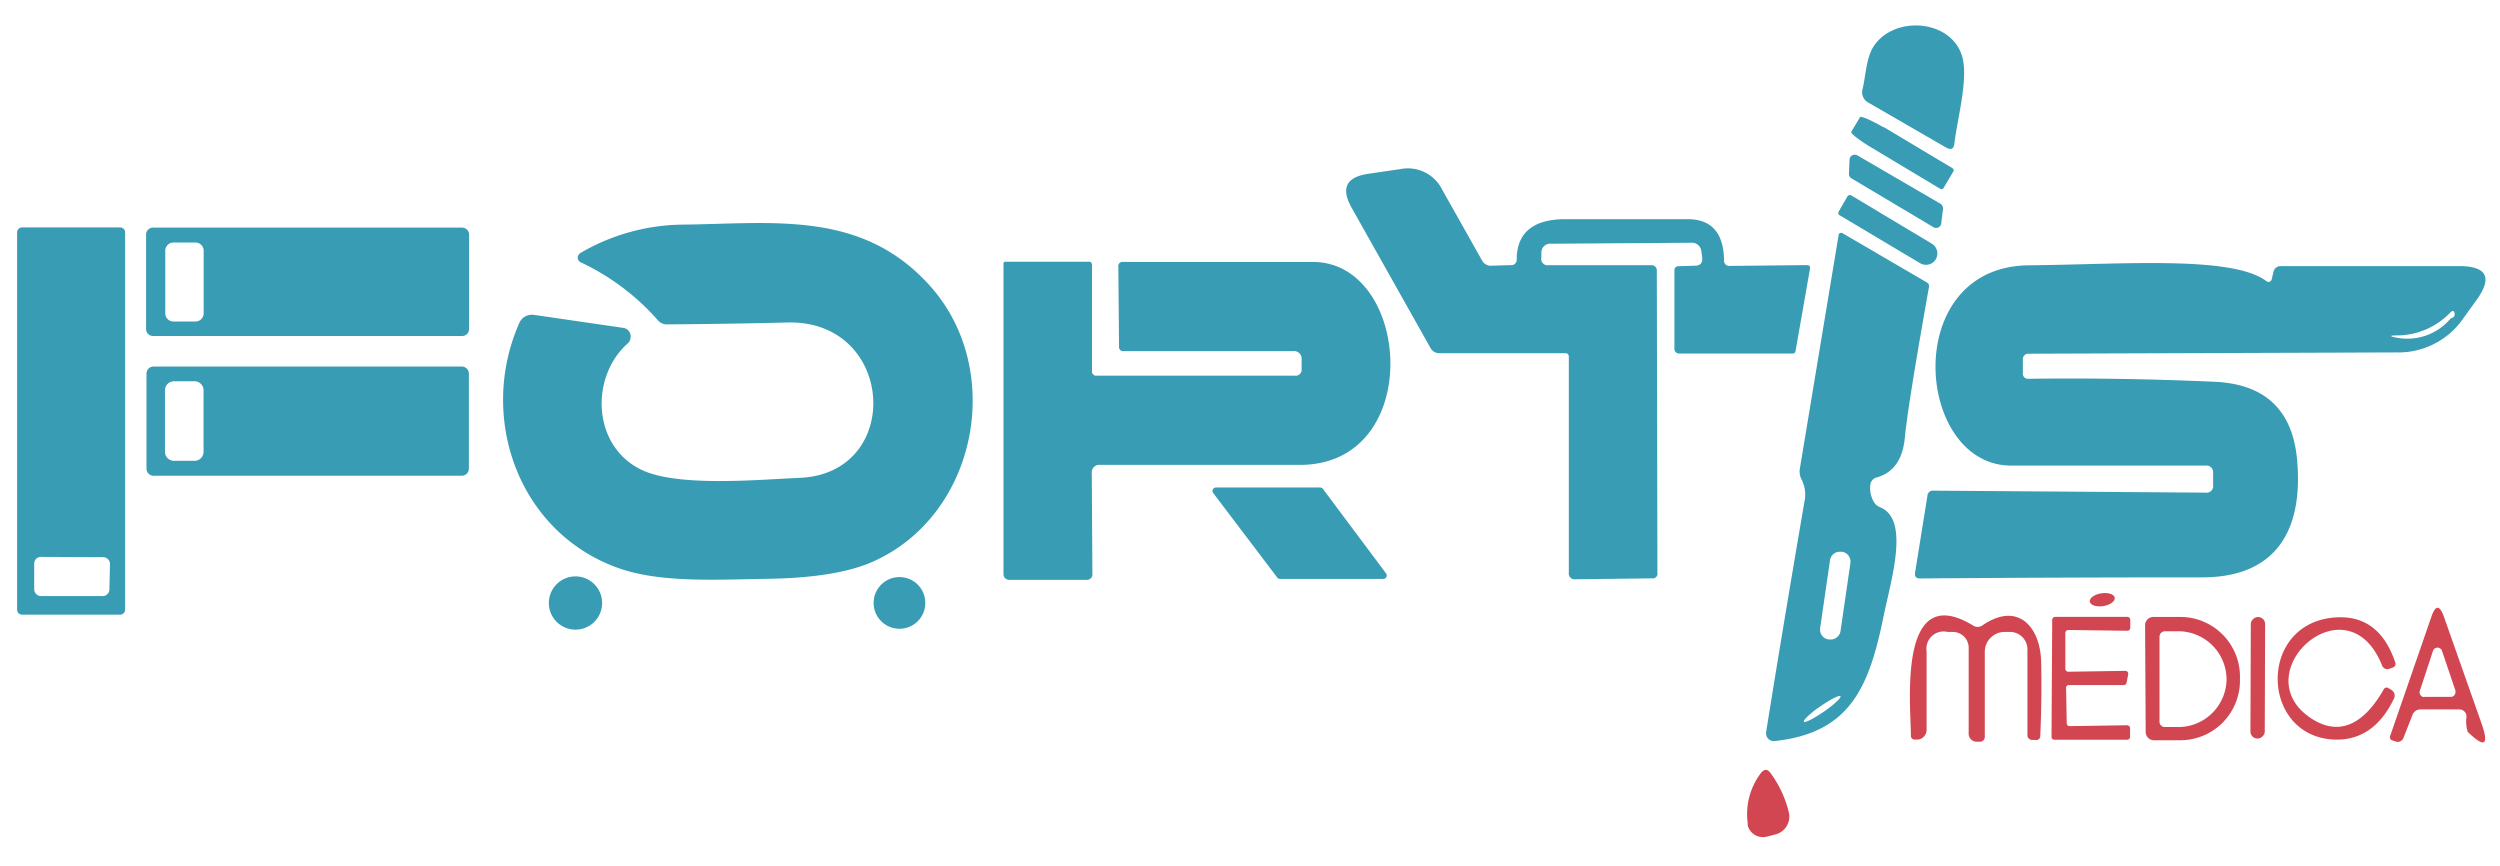
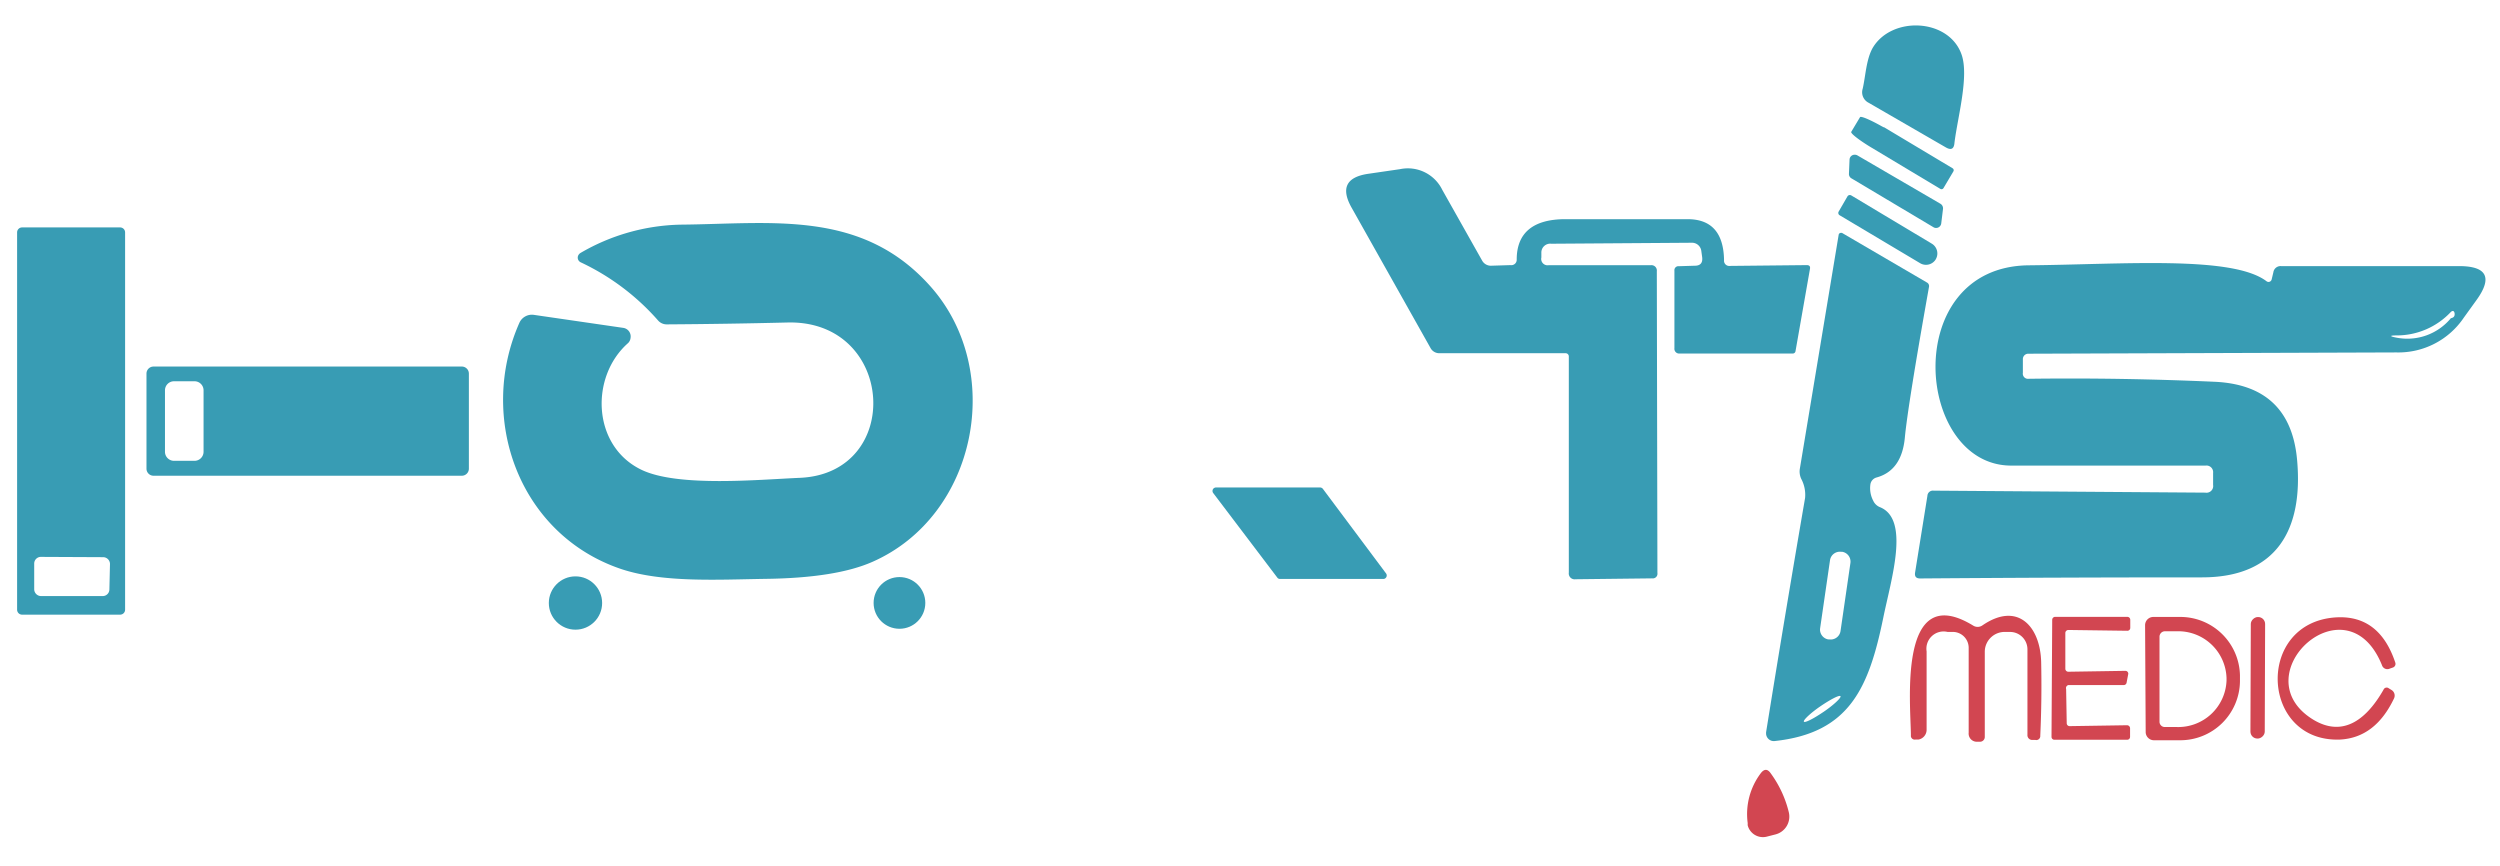
<svg xmlns="http://www.w3.org/2000/svg" id="Layer_1" data-name="Layer 1" viewBox="0 0 251.4 87.13">
  <defs>
    <style>.cls-1{fill:#389cb4;}.cls-2{fill:#d24651;}</style>
  </defs>
  <path class="cls-1" d="M195.67,14.82l-7.75-4.48a1.18,1.18,0,0,1-.61-1.41c.29-1.24.35-2.94,1-4.1,1.9-3.24,7.65-3,8.94.64.78,2.19-.4,6.35-.71,8.9C196.49,15,196.19,15.12,195.67,14.82Z" />
  <path class="cls-1" d="M195.44,18.91a.23.23,0,0,1-.31.09h0l-6.89-4.13c-1.24-.74-2.17-1.46-2.08-1.61h0l.88-1.47c.06-.17,1.11.29,2.35,1l.06,0,6.9,4.13a.23.23,0,0,1,.08.32h0Z" />
  <path class="cls-1" d="M186.77,15.62l8.36,4.87a.54.54,0,0,1,.26.51l-.18,1.47a.52.52,0,0,1-.58.45.48.48,0,0,1-.2-.07l-8.24-4.91a.5.5,0,0,1-.26-.47l.06-1.42a.51.51,0,0,1,.54-.49A.5.5,0,0,1,186.77,15.62Z" />
  <path class="cls-1" d="M152.52,26.1c0-2.72,1.69-4.07,4.94-4.06q6.14,0,12.24,0,3.6,0,3.67,4.11a.53.53,0,0,0,.61.59l7.71-.08c.26,0,.37.13.32.38l-1.45,8.25a.28.28,0,0,1-.31.26H168.92a.48.48,0,0,1-.54-.54l0-7.79a.4.4,0,0,1,.44-.45l1.62-.05c.56,0,.8-.3.73-.86l-.09-.65a.94.94,0,0,0-.93-.8L156,24.51a.89.89,0,0,0-1,.93l0,.45a.64.64,0,0,0,.73.78H166a.54.54,0,0,1,.61.6l.06,30.35a.47.47,0,0,1-.53.54l-7.71.09a.59.59,0,0,1-.67-.67V35.84a.32.32,0,0,0-.31-.32l-12.7,0a1,1,0,0,1-.9-.53l-7.94-14.12q-1.63-2.9,1.66-3.39l3.22-.47a3.85,3.85,0,0,1,4.25,2.09l4,7.1a1,1,0,0,0,.92.52l1.94-.06A.54.54,0,0,0,152.52,26.1Z" />
  <path class="cls-1" d="M185.78,19.75a.28.28,0,0,1,.38-.1h0l8.08,4.84A1.15,1.15,0,0,1,194.7,26h0l-.06.11a1.15,1.15,0,0,1-1.58.34h0L185,21.65a.27.27,0,0,1-.1-.38h0Z" />
  <path class="cls-1" d="M63.17,34.49c-3.84,3.37-3.64,10.32,1.29,12.73,3.66,1.8,11.9,1,16,.83,10.43-.48,9.56-15.87-1.25-15.62q-6.08.15-12.14.19a1.15,1.15,0,0,1-.9-.4,23.82,23.82,0,0,0-7.77-5.84.52.52,0,0,1-.25-.7.64.64,0,0,1,.22-.24,20.77,20.77,0,0,1,10.09-2.85c9.15-.08,18.19-1.55,25.09,6.19,7.56,8.47,4.72,23.08-5.82,27.72Q84.06,58.12,77,58.21c-4.74.07-10.38.41-14.57-1C52.15,53.72,48,42,52.23,32.46a1.38,1.38,0,0,1,1.44-.8l9,1.31a.87.87,0,0,1,.74,1A.85.85,0,0,1,63.17,34.49Z" />
  <path class="cls-1" d="M12.58,61.31a.5.5,0,0,1-.5.5H2.22a.5.5,0,0,1-.5-.5V23.37a.5.5,0,0,1,.5-.5h9.86a.5.5,0,0,1,.5.5Zm-1.52-4.59a.69.69,0,0,0-.67-.69L4.13,56a.67.67,0,0,0-.69.67l0,2.58a.69.69,0,0,0,.67.69l6.26,0A.67.67,0,0,0,11,59.3Z" />
-   <path class="cls-1" d="M47.17,33.09a.7.7,0,0,1-.7.7H15.39a.7.7,0,0,1-.7-.7h0v-9.5a.7.7,0,0,1,.7-.7H46.47a.7.7,0,0,1,.7.7ZM20.48,25.21a.82.82,0,0,0-.82-.82H17.44a.82.82,0,0,0-.82.82l0,6.3a.82.82,0,0,0,.82.82h2.22a.82.82,0,0,0,.82-.82Z" />
  <path class="cls-1" d="M188.08,48.76a2.71,2.71,0,0,0,.29,1.59,1.26,1.26,0,0,0,.7.66c3,1.24,1.11,7.22.32,11.07-1.46,7.13-3.42,11.63-10.93,12.44a.78.78,0,0,1-.86-.69,1.48,1.48,0,0,1,0-.21q1.88-11.69,3.92-23.55a3.39,3.39,0,0,0-.39-1.92,1.75,1.75,0,0,1-.13-1.06l3.9-23.5a.23.23,0,0,1,.26-.17l.07,0,8.56,5a.4.4,0,0,1,.19.43q-2.12,11.89-2.43,15.17c-.21,2.2-1.16,3.54-2.86,4A.85.85,0,0,0,188.08,48.76Zm-2,7.84a1,1,0,0,0-.82-1.11h0l-.11,0a1,1,0,0,0-1.12.82l-1,6.88a1,1,0,0,0,.82,1.11h0l.11,0a1,1,0,0,0,1.12-.82Zm-1,13.41c-.1-.15-1,.32-2,1s-1.78,1.42-1.68,1.56h0c.1.15,1-.32,2-1s1.78-1.42,1.68-1.56Z" />
-   <path class="cls-1" d="M110.19,37.78l20,0a.61.61,0,0,0,.7-.69v-.91a.77.77,0,0,0-.88-.87H113a.42.42,0,0,1-.47-.48l-.07-8a.42.42,0,0,1,.47-.49q9.34,0,19.08,0c9.93,0,11.31,20.36-1.25,20.41q-10.25,0-20.11,0a.76.76,0,0,0-.86.86l.06,10.06a.56.56,0,0,1-.64.64h-7.73a.57.57,0,0,1-.57-.57V26.53a.18.18,0,0,1,.2-.21h8.43a.28.28,0,0,1,.27.28l0,10.7A.43.43,0,0,0,110.19,37.78Z" />
  <path class="cls-1" d="M203.94,35.57a.54.54,0,0,0-.52.52l0,1.4a.52.52,0,0,0,.59.6q9.22-.12,18.67.3,7.67.34,8.32,7.91c.61,6.89-2,11.75-9.54,11.76q-14.4,0-28.37.11c-.4,0-.57-.19-.51-.59l1.24-7.72a.55.55,0,0,1,.62-.52l27.34.2a.67.67,0,0,0,.77-.77l0-1.21a.67.67,0,0,0-.76-.74q-9.6,0-19.54,0c-9.69,0-11.2-20,1.75-20.14,9.54-.09,20.49-1,23.92,1.6a.32.32,0,0,0,.46-.06.31.31,0,0,0,.06-.13l.17-.71a.73.73,0,0,1,.78-.62l17.9,0c2.79,0,3.38,1.15,1.75,3.41l-1.27,1.76a7.93,7.93,0,0,1-6.79,3.51ZM246.46,32c.27-.05.39-.19.38-.43s-.15-.44-.42-.16a7.45,7.45,0,0,1-5.4,2.32c-.75,0-.75.09,0,.23A5.69,5.69,0,0,0,246.46,32Z" />
  <path class="cls-1" d="M47.15,47.13a.71.71,0,0,1-.71.71h-31a.71.71,0,0,1-.71-.71V37.57a.71.71,0,0,1,.71-.71h31a.71.71,0,0,1,.71.71ZM20.47,39.25a.91.91,0,0,0-.91-.91H17.5a.91.91,0,0,0-.91.91l0,6.18a.91.91,0,0,0,.91.91h2.06a.91.91,0,0,0,.91-.91Z" />
  <path class="cls-1" d="M128.45,58.09,122,49.58a.35.35,0,0,1,.07-.49.38.38,0,0,1,.21-.07l10.46,0a.37.37,0,0,1,.29.14l6.35,8.5a.35.35,0,0,1-.07.49.31.31,0,0,1-.21.07l-10.39,0A.32.32,0,0,1,128.45,58.09Z" />
  <circle class="cls-1" cx="57.87" cy="60.64" r="2.68" />
  <circle class="cls-1" cx="90.45" cy="60.63" r="2.6" />
-   <ellipse class="cls-2" cx="211.41" cy="60.31" rx="1.27" ry="0.65" transform="translate(-6.79 33.43) rotate(-8.9)" />
-   <path class="cls-2" d="M242.58,71.94l-.89,2.27a.61.61,0,0,1-.77.36l-.36-.12a.33.33,0,0,1-.21-.43l4.15-12q.62-1.8,1.26,0l3.79,10.75q1.15,3.3-1.4.82a3.59,3.59,0,0,1-.12-1.52.71.71,0,0,0-.7-.73h0l-3.86,0A.86.86,0,0,0,242.58,71.94Zm.76-2.47a.48.48,0,0,0,.31.61.26.26,0,0,0,.15,0l2.65,0a.47.47,0,0,0,.47-.48.39.39,0,0,0,0-.15l-1.35-4a.48.48,0,0,0-.61-.3.5.5,0,0,0-.3.3Z" />
  <path class="cls-2" d="M199.35,62.89c3.53-2.43,5.82.08,5.91,3.68q.08,3.75-.09,7.41a.4.4,0,0,1-.49.43l-.3,0a.48.48,0,0,1-.5-.53l0-8.57a1.75,1.75,0,0,0-1.68-1.76l-.49,0a2,2,0,0,0-2.12,1.94v8.62a.48.48,0,0,1-.48.48h-.07l-.28,0a.82.82,0,0,1-.79-.91V65.13a1.6,1.6,0,0,0-1.47-1.58l-.64,0a1.73,1.73,0,0,0-2.12,1.95l0,7.87a1,1,0,0,1-.82,1l-.3,0a.39.39,0,0,1-.46-.32.15.15,0,0,1,0-.07c0-3-1.4-15.77,6.28-11.06A.84.84,0,0,0,199.35,62.89Z" />
  <path class="cls-2" d="M207.77,69.29l.06,3.44a.29.29,0,0,0,.31.29h0l5.75-.09a.31.31,0,0,1,.31.29h0v.87a.29.29,0,0,1-.29.3l-7.31,0a.29.29,0,0,1-.3-.3l.07-11.76a.3.3,0,0,1,.3-.3h7.25a.3.3,0,0,1,.3.3v0l0,.82a.29.29,0,0,1-.31.28L208,63.35a.31.31,0,0,0-.31.29h0l0,3.62a.3.3,0,0,0,.3.29l5.73-.09a.29.29,0,0,1,.3.3v0l-.17.89a.29.29,0,0,1-.3.24l-5.55,0A.31.31,0,0,0,207.77,69.29Z" />
  <path class="cls-2" d="M215.71,62.88a.83.83,0,0,1,.82-.84h2.66a6,6,0,0,1,6.06,5.86h0v.64a6,6,0,0,1-6,5.9h-2.65a.83.83,0,0,1-.83-.82ZM217.16,64l0,8.56a.53.53,0,0,0,.53.55h1.21a4.86,4.86,0,0,0,5-4.66h0v-.28a4.86,4.86,0,0,0-5-4.69h-1.2A.55.55,0,0,0,217.16,64Z" />
  <rect class="cls-2" x="220.94" y="67.43" width="12.22" height="1.44" rx="0.7" transform="translate(158.1 294.97) rotate(-89.8)" />
  <path class="cls-2" d="M239.53,66.89c-3.56-8.82-14.15,1-6.94,5.46,3.17,1.94,5.53-.24,7.1-3a.34.34,0,0,1,.53-.13l.28.17a.66.66,0,0,1,.24.85c-1.27,2.66-3.08,4-5.41,4.13-8.05.32-8.58-11.84-.36-12.29q4.31-.22,5.9,4.55a.39.39,0,0,1-.25.5l-.29.1A.57.57,0,0,1,239.53,66.89Z" />
  <path class="cls-2" d="M177.06,77.76c.35-.46.69-.45,1,0a11,11,0,0,1,1.82,3.91,1.85,1.85,0,0,1-1.34,2.24l-.9.23A1.58,1.58,0,0,1,175.75,83a1.43,1.43,0,0,1,0-.22A6.82,6.82,0,0,1,177.06,77.76Z" />
</svg>